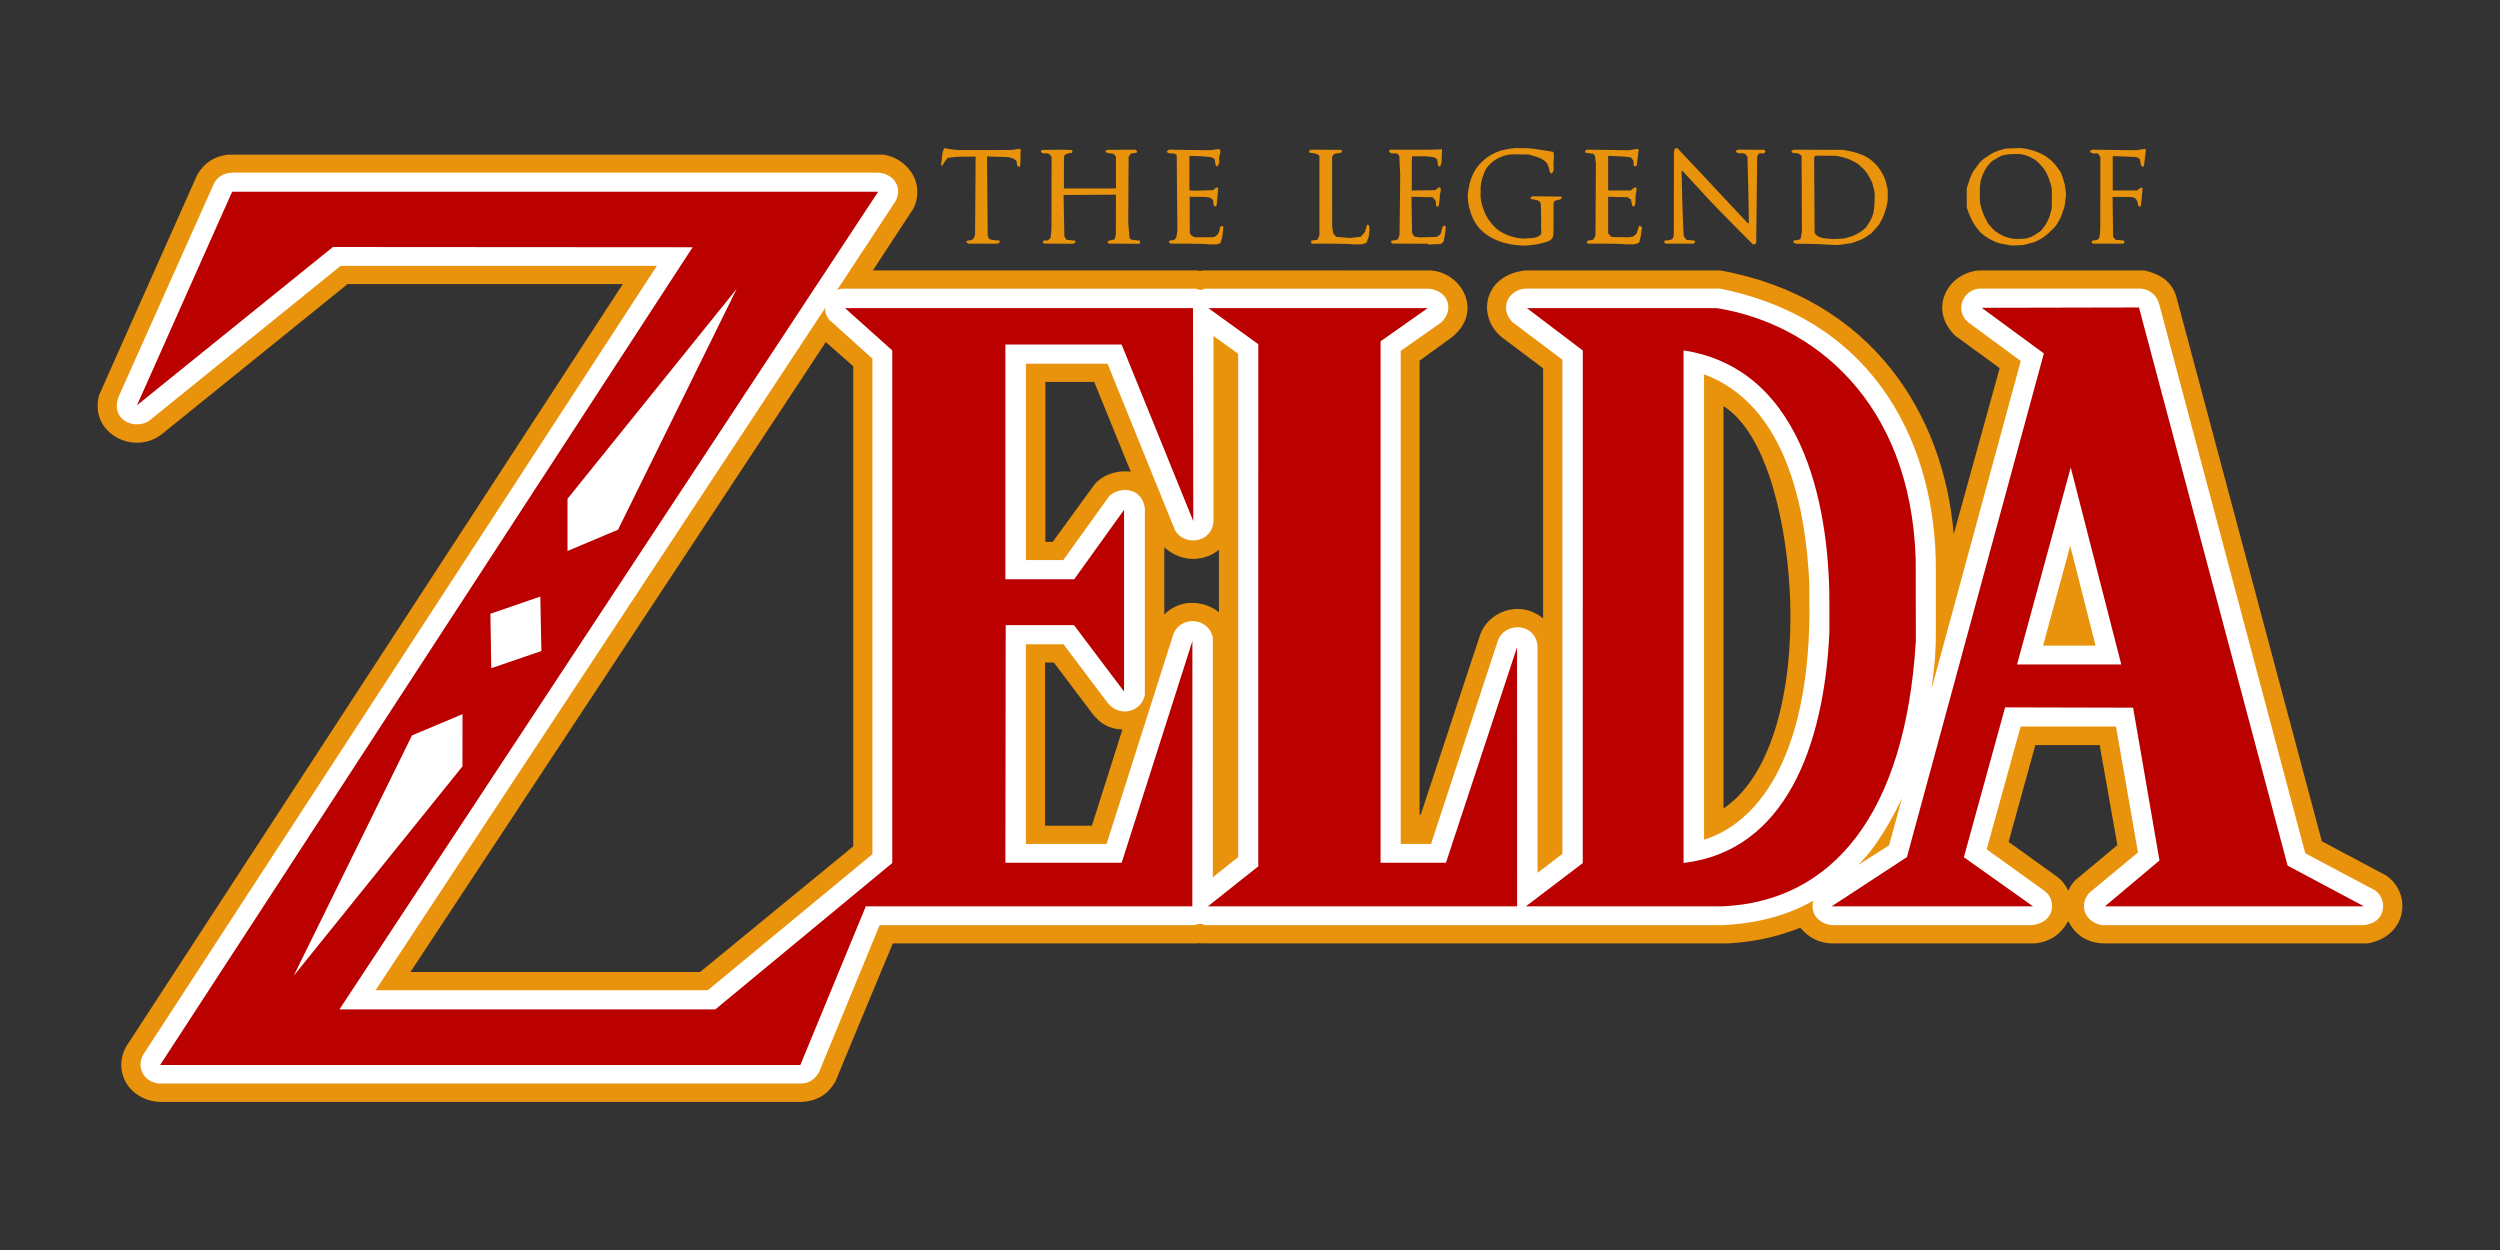
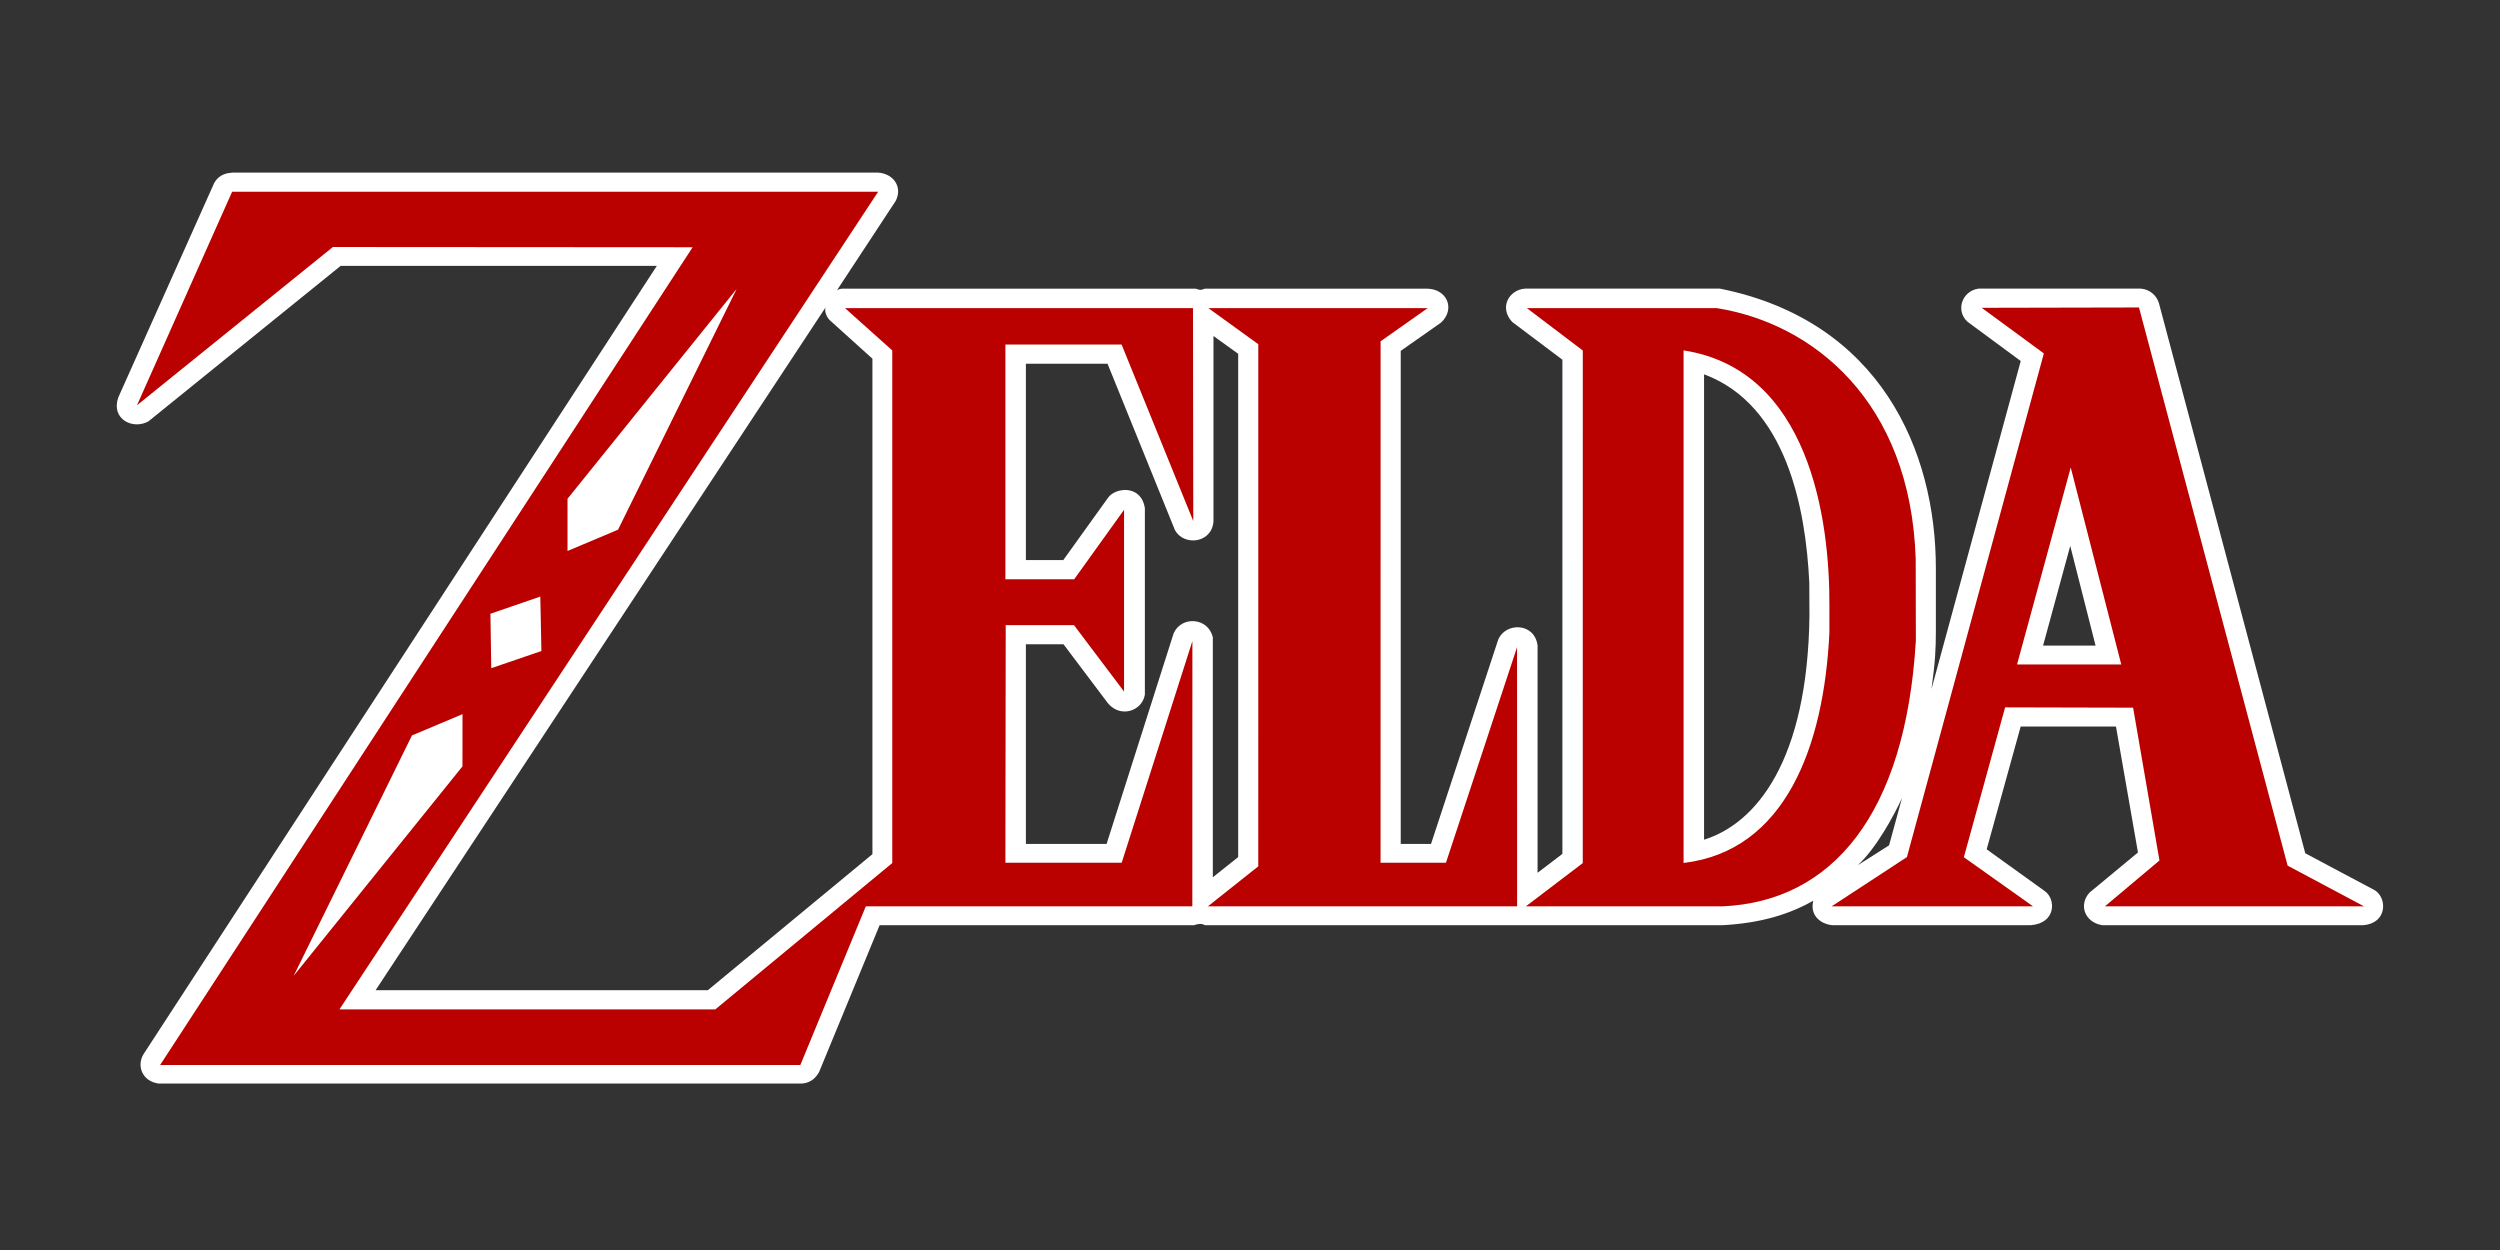
<svg xmlns="http://www.w3.org/2000/svg" xmlns:ns1="http://www.inkscape.org/namespaces/inkscape" xmlns:ns2="http://sodipodi.sourceforge.net/DTD/sodipodi-0.dtd" id="svg2891" version="1.1" ns1:version="0.47 r22583" width="800" height="400" ns2:docname="logoPH.svg" style="display:inline;enable-background:new">
  <rect width="100%" height="100%" fill="#333333" stroke="none" />
  <defs id="defs2895" />
  <g ns1:groupmode="layer" id="layer3" ns1:label="Ebene" style="display:inline" transform="translate(18.351,-1491.467)">
    <g id="g3082" transform="translate(1.365,59.121)">
-       <path d="m 644.953,1713.531 12.888,-10.746 -5.658,-32.016 -20.59,0 c 0,0 -8.558,30.98 -8.558,30.98 0,0 15.213,10.921 15.213,10.921 1.767,1.143 3.004,2.915 3.911,4.701 0.659,-1.438 1.347,-2.699 2.795,-3.841 z M 330.246,1587.75 c 2.335,-3.137 6.935,-5.056 11.88,-4.466 0,0 -11.694,-28.721 -11.694,-28.721 l -15.625,0 0,51.185 2.347,0 13.093,-17.998 z m 40.102,40.574 0,-20.053 c -4.206,3.467 -11.399,4.582 -17.491,-0.767 l 0,21.444 c 6.278,-6.084 14.392,-3.441 17.491,-0.624 z m -40.652,68.247 9.766,-30.794 c -4.439,-0.104 -7.21,-2.102 -9.415,-4.809 l -12.536,-16.622 -2.809,0 0,52.226 14.994,0 z m 202.104,-134.262 c 0,0 0,128.75 0,128.75 16.167,-10.907 22.189,-39.255 21.355,-66.113 -0.71,-22.844 -6.776,-53.459 -21.355,-62.637 z m -278.479,140.873 0,-153.64 -8.782,-7.735 -132.914,201.58 92.695,0 49.001,-40.205 z m -231.696,62.582 157.958,-242.515 -88.063,0 c 0,0 -58.927,47.604 -58.927,47.604 -8.791,7.695 -23.866,0.46 -20.627,-12.024 0,0 31.443,-70.557 31.443,-70.557 2.086,-3.679 5.302,-5.803 9.607,-6.429 l 210.064,0 c 7.162,1.082 13.41,8.595 9.616,17.058 l -13.086,19.979 103.527,0 c 0.82,0.164 1.587,0.153 2.309,0 l 72.746,0.01 c 10.629,0.87 17.118,14.365 5.603,22.166 l -9.244,6.7 0,145.288 0.367,0 c 0,0 18.989,-57.496 18.989,-57.496 2.413,-7.207 12.459,-11.635 20.177,-5.292 0.002,-13.399 0.002,-26.798 0.002,-40.197 l 0.002,-39.836 c 0,0 -12.872,-9.694 -12.872,-9.694 -8.496,-6.432 -6.472,-20.103 7.146,-21.639 l 62.525,0 c 48.182,8.864 71.428,45.875 74.586,84.435 l 14.702,-53.177 c 0,0 -14.172,-10.335 -14.172,-10.335 -8.643,-8.234 -2.855,-19.873 7.383,-20.923 l 53.145,0 c 4.681,1.115 8.597,3.211 10.159,8.323 0,0 46.584,174.35 46.584,174.35 l 20.565,10.937 c 8.444,5.827 6.734,19.497 -5.923,21.743 l -84.886,0 c -5.535,-0.382 -8.827,-3.135 -10.937,-7.138 -2.259,4.16 -5.745,6.653 -10.709,7.138 l -65.215,0 c -3.319,-0.216 -6.605,-1.289 -9.786,-5.02 -6.308,2.473 -13.453,4.477 -23.207,5.02 0,0 -168.489,0 -168.489,0 -0.219,-0.105 -1.13,-0.12 -1.351,0 0,0 -97.349,0 -97.349,0 -6.071,14.677 -12.27,29.301 -18.276,44.005 -2.043,3.634 -5.088,6.393 -10.925,6.716 l -205.58,0 c -10.132,-0.62 -15.652,-10.854 -9.581,-19.188 z M 623.479,1510.847 c -1.621,-0.388 -3.341,-0.449 -4.854,-1.201 -1.461,-0.657 -2.869,-1.435 -4.097,-2.47 -2.269,-2.117 -3.694,-4.932 -4.673,-7.838 -0.397,-0.892 -0.122,-1.906 -0.206,-2.854 0.032,-1.363 -0.074,-2.746 0.044,-4.096 0.525,-1.733 1.152,-3.457 1.928,-5.086 0.898,-1.148 1.703,-2.388 2.658,-3.479 1.863,-1.474 3.845,-2.88 6.184,-3.456 0.817,-0.283 1.632,-0.574 2.511,-0.505 1.45,-0.019 2.909,-0.186 4.352,-0.111 3.172,0.451 6.338,1.448 8.839,3.525 1.516,1.147 2.581,2.768 3.639,4.313 0.495,1.617 1.235,3.174 1.353,4.881 0.144,1.05 0.406,2.099 0.148,3.154 -0.187,1.317 -0.203,2.674 -0.759,3.906 -0.457,1.282 -0.784,2.625 -1.585,3.75 -0.443,0.831 -0.935,1.624 -1.667,2.232 -1.68,1.822 -3.668,3.368 -5.984,4.291 -1.214,0.408 -2.491,0.667 -3.737,0.969 -1.364,0.051 -2.732,0.185 -4.096,0.076 z m -51.979,-2.486 c 2.165,-0.532 4.205,-1.644 5.824,-3.171 0.999,-1.341 1.909,-2.812 2.364,-4.432 0.517,-2.003 0.414,-4.082 0.524,-6.13 -0.121,-1.275 -0.429,-2.56 -0.823,-3.783 -0.869,-1.853 -1.838,-3.745 -3.471,-5.043 -0.896,-1.023 -2.098,-1.62 -3.306,-2.193 -1.452,-0.795 -3.126,-1.008 -4.716,-1.4 -2.203,-0.018 -4.406,-0.037 -6.609,-0.055 -0.654,0.373 -0.444,1.112 -0.468,1.729 0.045,7.632 0.089,15.265 0.134,22.897 0.503,1.058 1.537,1.516 2.628,1.739 1.615,0.213 3.251,0.44 4.883,0.247 1.028,-0.014 2.055,-0.065 3.035,-0.405 z m -7.737,2.185 c -2.919,-0.178 -5.844,-0.174 -8.766,-0.199 -0.438,-0.23 -1.007,-0.382 -0.805,-0.996 0.672,-0.076 1.537,-0.24 2.262,-0.473 0.234,-1.15 0.559,-2.291 0.443,-3.475 -0.035,-7.735 -0.069,-15.47 -0.104,-23.205 -0.542,-0.367 -1.016,-0.914 -1.732,-0.82 -0.526,-0.083 -1.159,0.06 -1.47,-0.477 -0.207,-0.262 0.588,-0.738 0.929,-0.651 5.224,0.027 10.453,0.011 15.675,0.064 1.828,0.341 3.663,0.67 5.394,1.36 3.515,1.192 6.223,4.095 7.684,7.451 0.558,1.211 0.702,2.572 1.083,3.848 -0.049,1.319 0.11,2.658 -0.079,3.963 -0.4,2.532 -1.304,4.954 -2.621,7.151 -0.762,1.063 -1.75,1.966 -2.599,2.967 -1.268,0.763 -2.398,1.794 -3.841,2.213 -1.14,0.421 -2.248,0.963 -3.481,1.024 -1.495,0.176 -2.977,0.585 -4.491,0.438 -1.161,-0.038 -2.32,-0.107 -3.479,-0.182 z m -98.571,0.196 c -4.261,-0.471 -8.543,-2.112 -11.497,-5.312 -1.784,-2.011 -2.806,-4.605 -3.387,-7.192 -0.334,-1.694 -0.489,-3.427 -0.131,-5.131 0.485,-3.4 1.854,-6.796 4.478,-9.107 1.63,-1.591 3.685,-2.749 5.832,-3.465 1.907,-0.392 3.811,-0.917 5.776,-0.772 2.041,-0.052 4.082,-0.012 6.088,0.403 1.67,0.242 3.345,0.455 5.001,0.784 0.429,1.434 -0.051,3.211 0.06,4.773 0.356,0.849 -0.563,3.179 -1.225,1.53 -0.27,-1.399 -0.568,-2.826 -1.912,-3.596 -1.354,-1.096 -3.209,-1.328 -4.836,-1.874 -2.231,0.064 -4.489,-0.203 -6.701,0.102 -3.259,0.741 -6.526,2.778 -7.618,6.091 -0.785,1.801 -1.173,3.763 -1.017,5.726 -0.186,1.948 0.194,3.88 0.925,5.686 0.859,2.624 2.611,4.909 4.743,6.632 1.666,1.184 3.614,1.939 5.601,2.372 1.317,0.227 2.653,0.461 3.986,0.196 1.707,-0.029 4.758,-0.278 4.094,-2.703 -0.044,-2.726 0.066,-5.471 -0.107,-8.184 -0.179,-1.69 -2.318,-1.257 -3.372,-1.816 0.156,-0.942 1.46,-0.72 2.226,-0.718 2.605,0.031 5.211,0.062 7.816,0.093 0.302,1.691 -2.576,0.419 -2.598,2.218 -0.051,3.364 0.085,6.748 -0.069,10.106 -0.15,1.616 -1.738,2.083 -3.069,2.415 -1.909,0.585 -3.919,0.768 -5.898,0.966 -1.065,10e-4 -2.129,-0.122 -3.189,-0.225 z m 164.425,-2.39 c 1.375,-0.374 2.489,-1.317 3.668,-2.072 1.542,-1.671 2.708,-3.721 3.201,-5.953 0.636,-1.54 0.292,-3.217 0.381,-4.831 -0.051,-1.4 0.181,-2.849 -0.359,-4.181 -0.612,-1.971 -1.255,-4.019 -2.696,-5.559 -0.921,-1.051 -1.841,-2.183 -3.15,-2.754 -1.302,-0.812 -2.827,-1.222 -4.34,-1.385 -1.605,-3e-4 -3.218,-0.015 -4.79,0.36 -1.354,0.272 -2.446,1.231 -3.666,1.843 -1.286,1.045 -2.256,2.508 -2.931,4.023 -0.901,1.887 -1.205,3.997 -1.096,6.07 0.062,1.469 -0.181,2.985 0.335,4.393 0.393,2 1.344,3.812 2.297,5.593 0.94,1.044 1.782,2.21 3.036,2.903 1.011,0.689 1.879,1.101 2.989,1.492 1.442,0.47 2.955,0.635 4.461,0.478 0.91,0 1.815,-0.039 2.658,-0.421 z m -14.877,-24.118 c 0,-0.057 -0.047,-0.104 -0.104,-0.104 -0.057,0 -0.104,0.047 -0.104,0.104 0,0.057 0.047,0.104 0.104,0.104 0.057,0 0.104,-0.047 0.104,-0.104 z m -248.681,26.215 c -3.611,-0.192 -7.229,-0.099 -10.843,-0.135 -1.209,-0.032 -1.101,-1.198 0.077,-1.074 1.782,0.012 1.487,-2.053 1.746,-3.274 -0.059,-7.964 -0.137,-15.933 -0.202,-23.898 -0.773,-1.191 -2.489,-0.076 -3.192,-1.206 0.574,-1.104 1.99,-0.434 2.972,-0.595 3.703,0.031 7.412,0.168 11.112,0.123 0.877,-0.126 1.755,-0.252 2.632,-0.378 1.209,0.861 -0.415,2.389 0.116,3.609 0.075,0.719 -0.486,2.788 -1.198,1.577 -0.101,-0.637 -0.203,-1.274 -0.304,-1.912 -1.029,-0.958 -2.491,-0.724 -3.777,-0.908 -1.432,-0.101 -2.868,-0.137 -4.304,-0.12 0,3.668 0,7.335 0,11.003 1.537,0.231 3.1,0 4.649,0.013 1.006,-0.03 2.012,-0.062 3.017,-0.092 0.454,-0.715 1.858,-1.449 1.483,-0.034 -0.087,1.658 -0.287,3.319 -0.45,4.963 -0.716,1.044 -1.233,-0.745 -1.034,-1.378 -0.375,-1.232 -1.843,-1.3 -2.926,-1.37 -1.545,0.022 -3.09,-0.038 -4.636,-0.042 0.013,3.749 -0.026,7.498 0.019,11.247 0.056,1.225 1.412,1.872 2.512,1.696 1.654,-0.01 3.308,0.038 4.961,-0.027 1.316,-0.282 1.926,-1.394 2.123,-2.638 -0.098,-1.04 1.386,-1.373 1.094,-0.16 -0.049,1.552 -0.307,3.102 -0.817,4.571 -1.034,0.85 -2.427,0.471 -3.66,0.537 -0.392,-0.014 -0.783,-0.043 -1.171,-0.098 z m 46.192,0 c -4.064,-0.191 -8.139,-0.1 -12.208,-0.137 -0.311,-0.548 -0.391,-1.171 0.404,-1.036 0.479,-0.064 0.959,-0.127 1.438,-0.191 0.239,-0.707 0.745,-1.361 0.624,-2.141 0,-8.219 0,-16.437 0,-24.656 -0.733,-0.952 -2.033,-0.861 -3.106,-1.086 -0.485,-0.425 -0.059,-0.673 0.345,-0.925 1.337,-0.077 2.726,0.01 4.083,-0.01 1.858,0.012 3.716,0.024 5.573,0.036 0.648,0.571 0.093,1.069 -0.677,1.038 -0.576,0.21 -1.519,-0.037 -1.807,0.61 -0.247,0.364 -0.439,0.743 -0.354,1.195 0.007,7.183 -0.013,14.368 0.01,21.551 0.139,0.791 0.18,1.627 0.381,2.39 0.326,0.328 0.585,0.782 0.952,1.03 1.445,0.118 2.891,0.316 4.336,0.383 1.155,-0.135 2.31,-0.269 3.465,-0.404 0.444,-0.545 1.035,-1.007 1.384,-1.605 0.211,-0.726 0.422,-1.452 0.633,-2.178 0.491,-0.117 0.726,0.095 0.736,0.595 0.238,0.768 -0.072,1.574 -0.09,2.36 -0.023,0.978 -0.517,1.848 -0.797,2.767 -0.732,0.233 -1.44,0.611 -2.231,0.502 -1.03,-0.01 -2.074,0.065 -3.094,-0.088 z m 24.989,0.023 c -0.321,-0.274 -0.851,-0.056 -1.257,-0.129 -3.386,-0.015 -6.773,-0.029 -10.159,-0.044 -0.266,-0.305 -0.644,-0.603 -0.217,-0.956 0.636,-0.053 1.367,-0.102 1.984,-0.406 0.227,-0.437 0.4,-0.98 0.542,-1.47 0.068,-6.313 0.182,-12.627 0.222,-18.939 -0.1,-2.106 -0.199,-4.211 -0.299,-6.316 -0.39,-0.296 -0.641,-0.927 -1.212,-0.786 -0.486,-0.052 -1.041,0.107 -1.482,-0.084 -0.349,-0.242 -0.813,-0.45 -0.436,-0.906 0.169,-0.406 0.829,-0.095 1.21,-0.191 4.933,-0.011 9.87,0.099 14.799,-0.084 0.434,-0.053 1.004,-0.252 0.78,0.408 -0.065,1.264 -0.028,2.546 -0.156,3.8 -0.129,0.413 -0.259,0.827 -0.388,1.24 -0.525,-3e-4 -0.835,-0.206 -0.774,-0.764 -0.102,-0.487 -0.084,-1.043 -0.261,-1.488 -0.422,-0.324 -0.787,-0.78 -1.37,-0.735 -1.097,-0.182 -2.197,-0.318 -3.311,-0.26 -1.098,-2e-4 -2.196,-6e-4 -3.295,-8e-4 -0.179,1.502 -0.053,3.045 -0.103,4.562 -0.002,2.131 0,4.263 -0.002,6.395 2.535,-0.046 5.07,-0.091 7.605,-0.137 0.462,-0.38 1.153,-1.4 1.633,-0.524 0.237,0.705 -0.365,1.782 -0.265,2.64 -0.152,1.06 -0.114,2.175 -0.487,3.189 -0.827,0.246 -0.77,-0.84 -0.788,-1.396 0.144,-0.58 -0.45,-0.885 -0.734,-1.307 -0.254,-0.517 -0.872,-0.263 -1.335,-0.337 -1.911,-0.041 -3.822,-0.082 -5.734,-0.122 0.069,3.869 0.139,7.739 0.208,11.608 0.277,0.355 0.466,0.842 0.795,1.119 0.8,0.172 1.603,0.32 2.424,0.228 1.563,-0.04 3.125,-0.08 4.688,-0.12 0.422,-0.378 1.134,-0.527 1.255,-1.144 0.311,-0.659 0.354,-1.44 0.595,-2.095 0.302,-0.307 0.607,-0.573 0.959,-0.167 0.068,1.627 -0.281,3.227 -0.586,4.816 -0.348,0.264 -0.592,0.765 -1.009,0.873 -1.306,0.051 -2.613,0.103 -3.919,0.154 -0.04,-0.041 -0.081,-0.083 -0.121,-0.124 z m 62.608,-0.025 c -3.855,-0.191 -7.72,-0.094 -11.58,-0.129 -0.261,-0.346 -0.202,-0.94 0.281,-0.997 0.521,-0.126 1.141,-0.113 1.601,-0.324 0.263,-0.598 0.809,-1.124 0.685,-1.822 0.042,-7.463 0.105,-14.926 0.134,-22.388 -0.116,-0.844 -0.135,-1.726 -0.308,-2.547 -0.262,-0.312 -0.416,-0.805 -0.912,-0.725 -0.671,-0.122 -1.398,-0.129 -2.035,-0.32 -0.578,-0.302 -0.063,-0.604 0.23,-0.906 0.419,-0.148 0.955,0 1.418,-0.043 4.052,0.056 8.105,0.145 12.156,0.181 0.945,-0.149 1.89,-0.298 2.834,-0.447 0.445,0.235 0.262,0.689 0.222,1.092 -0.172,1.444 -0.334,2.889 -0.548,4.327 -0.451,0.282 -0.802,0.26 -0.98,-0.284 -0.134,-0.457 0.102,-1.036 -0.126,-1.458 -0.308,-0.294 -0.482,-0.81 -0.876,-0.962 -2.36,-0.386 -4.766,-0.345 -7.15,-0.486 0,3.692 0,7.384 0,11.076 2.417,0 4.834,0 7.251,0 0.512,-0.335 0.963,-1.088 1.621,-0.965 0.553,0.616 -0.022,1.42 -0.009,2.129 -0.188,1.024 -0.05,2.088 -0.174,3.104 -0.21,0.292 -0.166,1.151 -0.66,0.808 -0.521,-0.067 -0.35,-0.722 -0.511,-1.095 -0.088,-0.425 -0.177,-0.85 -0.265,-1.276 -0.635,0.269 -0.537,-0.471 -0.947,-0.523 -2.102,-0.049 -4.204,-0.097 -6.306,-0.145 0,3.891 0,7.782 0,11.673 0.367,0.372 0.667,0.884 1.075,1.169 1.795,0.03 3.594,0.128 5.386,0.117 0.549,-0.111 1.148,-0.116 1.667,-0.29 0.398,-0.459 1.08,-0.744 1.143,-1.41 0.256,-0.685 0.281,-1.567 0.864,-2.046 0.357,0.271 0.873,0.472 0.626,1.002 -0.192,1.516 -0.344,3.056 -0.879,4.499 -0.736,0.23 -1.446,0.608 -2.239,0.502 -0.895,-0.01 -1.804,0.062 -2.688,-0.09 z m 34.909,-6.409 c -3.604,-3.608 -7.17,-7.253 -10.579,-11.047 -1.867,-1.995 -3.67,-4.05 -5.568,-6.016 -0.453,0.369 -0.108,1.056 -0.193,1.572 0.193,6.417 0.25,12.841 0.646,19.25 0.304,0.397 0.484,0.989 0.858,1.275 0.872,0.093 1.745,0.187 2.617,0.28 0.414,0.466 -0.04,1.001 -0.571,0.974 -2.911,0 -5.823,0 -8.734,0 -0.446,-0.281 -0.644,-1.029 0.054,-1.017 0.716,-0.116 1.809,-0.049 2.249,-0.661 0.345,-0.552 0.435,-1.159 0.372,-1.8 0.013,-8.646 0.027,-17.293 0.04,-25.939 0.208,-0.395 0.05,-1.204 0.697,-1.1 0.608,-0.243 0.846,0.56 1.262,0.861 2.266,2.503 4.659,4.889 6.946,7.37 3.356,3.675 6.836,7.26 10.21,10.93 1.543,1.645 3.091,3.285 4.637,4.927 0.448,-0.369 0.116,-1.055 0.205,-1.57 -0.083,-6.625 -0.256,-13.248 -0.426,-19.87 -0.482,-0.388 -0.775,-1.207 -1.504,-1.032 -0.697,-0.022 -1.437,0.123 -2.011,-0.368 -0.681,-0.119 0.193,-0.79 0.49,-0.824 2.784,0.017 5.568,0.034 8.352,0.052 0.658,0.325 0.399,0.882 -0.12,1.144 -0.516,0.089 -1.23,-0.185 -1.611,0.151 -0.292,0.434 -0.634,0.854 -0.509,1.413 -0.095,9.015 -0.191,18.03 -0.286,27.046 -0.209,0.491 -0.865,0.765 -1.247,0.329 -2.093,-2.109 -4.186,-4.217 -6.28,-6.326 z m -244.948,5.997 c -0.689,-0.189 -0.088,-0.748 0.347,-0.734 0.919,-0.036 1.765,-0.241 1.944,-1.275 0.408,-0.756 0.143,-1.656 0.228,-2.481 0.053,-7.693 0.105,-15.387 0.158,-23.08 -2.053,0.036 -4.113,-0.045 -6.162,0.064 -0.905,0.105 -1.81,0.209 -2.714,0.314 -0.707,0.768 -1.315,1.623 -1.776,2.562 -0.679,-0.162 -0.31,-0.802 -0.288,-1.292 0.208,-1.06 0.146,-2.184 0.427,-3.222 0.237,-0.323 0.243,-1.132 0.633,-1.133 1.442,0.377 2.95,0.493 4.433,0.6 5.564,-0.01 11.131,0.036 16.693,-0.01 0.977,-0.127 1.954,-0.254 2.931,-0.38 0.462,0.326 0.134,0.963 0.213,1.44 -0.031,1.353 -0.063,2.705 -0.094,4.058 -0.401,0.481 -0.822,0.143 -1.042,-0.298 -0.1,-0.455 -0.045,-0.996 -0.232,-1.403 -0.959,-0.864 -2.274,-1.224 -3.544,-1.165 -1.944,-0.065 -3.887,-0.131 -5.83,-0.196 0.072,8.447 0.144,16.893 0.216,25.34 0.233,0.369 0.341,0.895 0.645,1.175 1.026,0.28 2.087,0.388 3.148,0.386 0.086,0.544 0.002,0.955 -0.623,0.944 -1.016,0.179 -2.072,0.028 -3.104,0.076 -2.073,0 -4.145,0 -6.218,-0.01 -0.128,-0.095 -0.257,-0.19 -0.385,-0.284 z m 24.386,0.149 c -0.507,-0.888 0.176,-0.974 0.852,-0.878 0.606,0.14 0.937,-0.499 1.397,-0.772 0.205,-1.451 0.379,-2.905 0.308,-4.373 0.011,-7.238 0.021,-14.476 0.032,-21.714 -0.38,-0.315 -0.686,-0.809 -1.109,-1.021 -0.715,-0.047 -1.73,0.159 -2.22,-0.34 -0.335,-1.097 0.975,-0.692 1.653,-0.781 2.711,0 5.439,-0.129 8.14,0.057 0.394,0.141 0.298,1.127 -0.321,0.923 -0.868,0.081 -2.054,0.315 -2.175,1.327 -0.004,3.349 -0.033,6.699 -0.013,10.049 5.549,0 11.097,0 16.646,0 0,-3.383 0,-6.766 0,-10.149 -0.389,-0.395 -0.615,-1.073 -1.269,-1.01 -0.599,-0.158 -1.319,-0.078 -1.837,-0.394 -0.592,-0.251 0.077,-0.865 0.473,-0.825 2.973,-0.011 5.947,-0.021 8.92,-0.031 0.416,0.255 0.839,0.906 0.103,0.981 -0.546,0.125 -1.194,0.092 -1.675,0.317 -0.3,0.513 -0.812,0.963 -0.661,1.613 -0.032,6.84 -0.107,13.683 -0.113,20.522 0.139,1.631 0.278,3.261 0.418,4.892 0.412,0.384 0.887,0.604 1.457,0.578 0.628,0.067 1.256,0.135 1.884,0.202 0.006,0.536 0.165,1.225 -0.611,0.978 -3.116,0 -6.232,-0.01 -9.348,-0.014 -0.928,-0.632 -0.036,-1.065 0.768,-1.118 0.525,-0.11 1.162,-0.095 1.17,-0.788 0.508,-1.068 0.231,-2.267 0.304,-3.408 0.006,-3.456 0.013,-6.912 0.019,-10.368 -5.586,0.035 -11.173,0.067 -16.759,0.104 0.08,4.428 0.166,8.857 0.253,13.285 0.335,0.32 0.418,1.051 0.94,1.065 0.821,0.088 1.642,0.176 2.463,0.264 0.562,0.457 -0.192,0.791 -0.577,0.982 -3.131,-0.013 -6.263,-0.026 -9.394,-0.038 -0.051,-0.02 -0.066,-0.092 -0.115,-0.115 z m 335.628,0.01 c -0.629,-1.018 0.506,-0.905 1.156,-1.005 0.567,0 1.125,-0.556 1.14,-1.118 0.45,-2.403 0.186,-4.858 0.261,-7.288 0.008,-6.087 0.016,-12.175 0.023,-18.262 -0.444,-0.408 -0.653,-1.296 -1.392,-1.097 -0.649,-0.01 -1.354,0.147 -1.805,-0.442 -0.476,-0.344 0.672,-0.931 1.122,-0.736 4.541,0.04 9.088,0.176 13.624,0.157 0.899,-0.141 1.797,-0.282 2.696,-0.423 0.638,0.4 0.117,1.203 0.162,1.809 -0.151,1.267 -0.297,2.534 -0.485,3.796 -1.161,0.356 -0.967,-1.053 -1.17,-1.823 0.019,-0.662 -0.797,-0.97 -1.311,-1.15 -2.493,-0.156 -4.991,-0.228 -7.487,-0.317 0,3.663 0,7.326 0,10.989 2.614,0 5.228,0 7.842,0 0.47,-0.513 1.865,-1.629 1.677,-0.267 -0.181,1.824 -0.268,3.661 -0.579,5.469 -1.245,0.153 -0.656,-1.512 -1.295,-2.111 -0.285,-0.682 -0.931,-0.838 -1.593,-0.97 -2.028,-0.06 -4.07,-0.057 -6.103,-0.041 0.058,4.211 0.115,8.422 0.173,12.633 0.368,0.551 0.627,1.278 1.424,1.128 0.673,0.072 1.346,0.144 2.019,0.216 0.481,0.55 -0.047,1.045 -0.657,0.989 -3.105,0 -6.21,-0.01 -9.315,-0.012 l -0.075,-0.075 -0.05,-0.05 0,0 z" style="fill:#e9920b;fill-opacity:1;display:inline;enable-background:new" id="path2873" />
      <path d="m 588.925,1687.711 c 0,0 -4.138,15.142 -4.138,15.142 0,0 -9.975,6.332 -9.975,6.332 6.025,-5.598 11.684,-16.168 14.113,-21.473 z m -346.478,87.555 19.316,-46.86 100.622,0 c 1.222,-0.429 2.41,-0.641 3.462,0 l 165.717,0 c 12.456,-0.674 21.6,-3.64 28.966,-7.837 -1.298,5.302 3.218,7.727 6.293,7.837 l 63.365,0 c 8.119,-0.666 8.01,-8.418 4.407,-10.918 l -18.577,-13.359 10.881,-39.288 30.496,0 7.036,40.295 -15.463,12.805 c -3.612,3.88 -1.627,9.542 4.019,10.466 l 83.591,0 c 7.665,-0.683 7.621,-8.617 3.709,-11.143 l -22.319,-11.875 -46.817,-175.983 c -0.786,-2.659 -3.053,-4.489 -5.791,-4.7 l -51.986,0 c -5.328,0.791 -7.378,7.114 -3.446,10.634 0,0 16.99,12.527 16.99,12.527 l -28.561,104.971 c 1.206,-8.741 1.401,-12.81 1.401,-18.646 0,0 0,-20.016 0,-20.016 0,-37.525 -17.775,-79.136 -69.079,-89.47 l -62.421,0 c -5.102,0.383 -8.353,6.062 -4.083,10.652 l 16.073,12.093 0,158.134 -7.945,6.055 0,-72.754 c -0.989,-7.472 -10.42,-7.421 -12.634,-1.743 l -21.459,65.256 -9.693,0 0,-157.78 c 0,0 12.924,-9.071 12.924,-9.071 4.622,-4.313 1.939,-10.841 -4.705,-10.841 0,0 -70.865,0 -70.865,0 -1.396,0.519 -1.487,0.536 -2.964,0 0,0 -112.676,0 -112.676,0 -0.795,-0.01 -1.385,0.089 -2.118,0.516 l 18.791,-28.584 c 2.254,-4.392 -0.603,-8.74 -5.721,-9.072 l -206.316,0 c -1.616,0.1 -4.397,0.353 -6.072,3.397 0,0 -30.674,68.583 -30.674,68.583 -2.4,6.943 4.694,10.396 9.643,7.643 l 61.521,-49.765 101.184,0 c 0,0 -164.22,252.191 -164.22,252.191 -2.316,3.702 -0.507,8.693 4.683,9.447 l 206.109,0 c 3.283,-0.265 4.767,-2.595 5.406,-3.794 z m -141.972,-26.053 144.007,-218.524 c -0.443,1.051 0.193,3.024 1.331,4.124 l 13.647,12.311 0,158.551 c 0,0 -52.671,43.538 -52.671,43.538 0,0 -106.314,0 -106.314,0 z m 425.107,-197.088 c 26.448,9.828 32.568,43.171 33.675,66.692 l 0.05,10.544 c -0.578,46.533 -17.131,66.523 -33.724,71.686 l 0,-148.922 z m 117.176,54.914 8.108,31.896 -16.799,0 c 0,0 8.69,-31.896 8.69,-31.896 z m -274.373,29.264 c -1.449,-6.4 -10.035,-6.966 -12.538,-1.299 l -21.452,67.393 -25.83,0 0,-63.878 12.043,0 14.212,18.864 c 4.055,4.853 10.931,2.485 11.822,-2.728 l 0,-59.691 c -1.201,-7.676 -9.438,-6.596 -11.74,-3.403 l -14.369,20.012 -11.968,0 0,-62.837 26.127,0 c 0,0 21.59,53.287 21.59,53.287 2.892,5.178 11.83,4.164 12.311,-2.843 l 0,-59.308 7.907,5.678 0,161.054 -8.115,6.473 0,-76.774 z" style="fill:#ffffff;fill-opacity:1;display:inline;enable-background:new" id="path2900" />
      <path d="m 201.928,1511.465 -115.118,-0.077 -62.694,50.65 30.449,-68.336 206.731,0 -172.394,261.649 120.284,0 56.62,-46.83 0,-164.036 -15.117,-13.539 111.349,0 0.092,68.143 -22.934,-56.491 -37.186,0 0,75.113 22.015,0 15.958,-22.224 0,58.151 -16.033,-21.258 -21.836,0 -0.105,76.05 37.212,0 c 0,0 22.628,-70.935 22.628,-70.935 l -0.019,84.876 -104.486,0 -20.948,50.769 -204.867,0 c 0,0 170.399,-261.676 170.399,-261.676 z m 181.002,198.11 0.01,-167.081 -15.971,-11.548 70.179,0 -15.074,10.61 -0.009,166.874 20.921,0 22.752,-68.975 0.022,82.916 -98.937,0 16.107,-12.796 z m 103.839,-1.04 0.007,-164.03 -17.885,-13.558 60.765,0 c 30.594,4.858 61.993,29.615 63.651,80.211 l 0.05,26.217 c -3.337,55.783 -26.924,83.437 -61.83,84.997 l -62.963,0 18.206,-13.837 z m 78.924,-73.865 0,-8.115 c 0.199,-28.299 -6.542,-75.896 -46.666,-82.084 l 0,164.021 c 32.436,-3.832 44.949,-37.084 46.666,-73.823 z m 24.806,71.948 43.817,-161.174 -19.889,-14.601 50.33,-0.106 c 0,0 47.567,178.611 47.567,178.611 l 24.438,13.024 c 0,0 -82.905,0 -82.905,0 l 17.456,-14.67 -8.435,-48.897 -40.959,-0.102 -13.202,47.958 22.132,15.71 -64.429,0 24.08,-15.754 z m 52.419,-124.672 -17.179,63.023 33.347,0 c 0,0 -16.169,-63.023 -16.169,-63.023 z m -514.647,95.649 0.018,-16.716 -16.175,6.809 c 0,0 -37.859,76.93 -37.859,76.93 l 54.015,-67.023 z m 25.264,-36.917 -0.351,-17.433 -15.965,5.499 0.27,17.423 16.046,-5.489 z m 24.522,-38.828 c 0,0 37.965,-77.061 37.965,-77.061 l -54.131,67.162 0,16.714 16.166,-6.815 z" style="fill:#ba0100;fill-opacity:1;display:inline;enable-background:new" id="path3843" />
    </g>
  </g>
</svg>